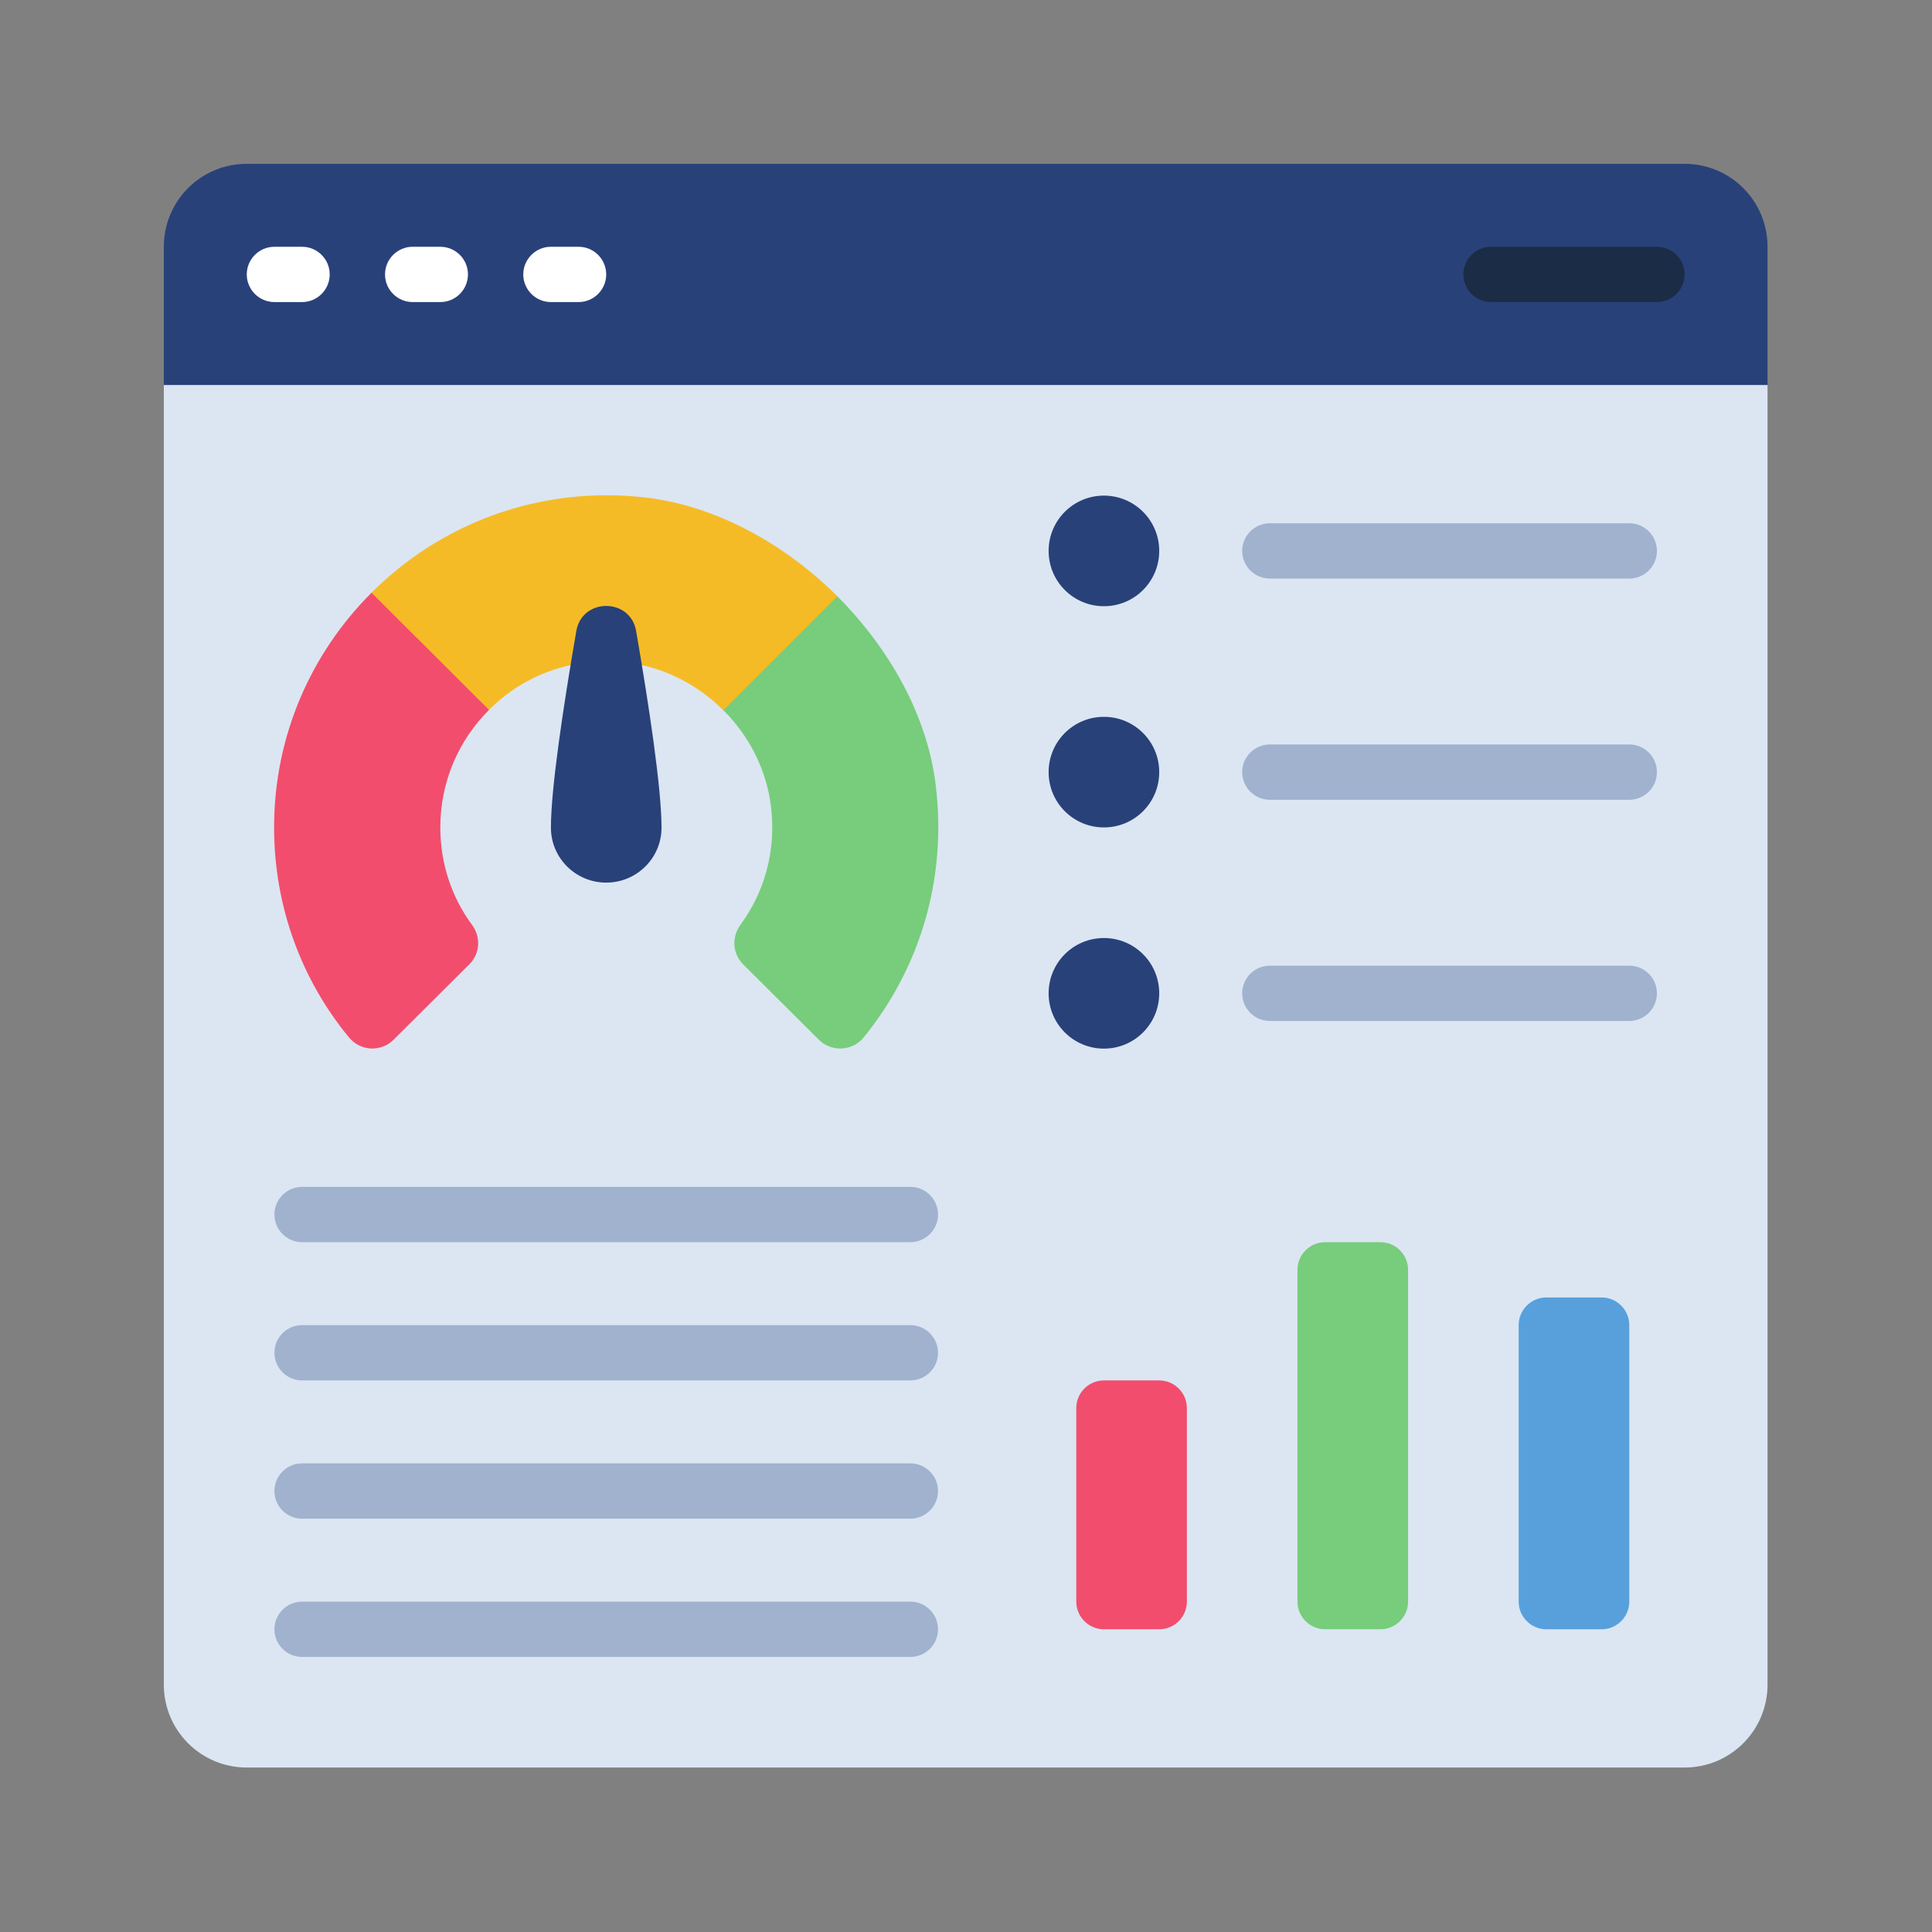
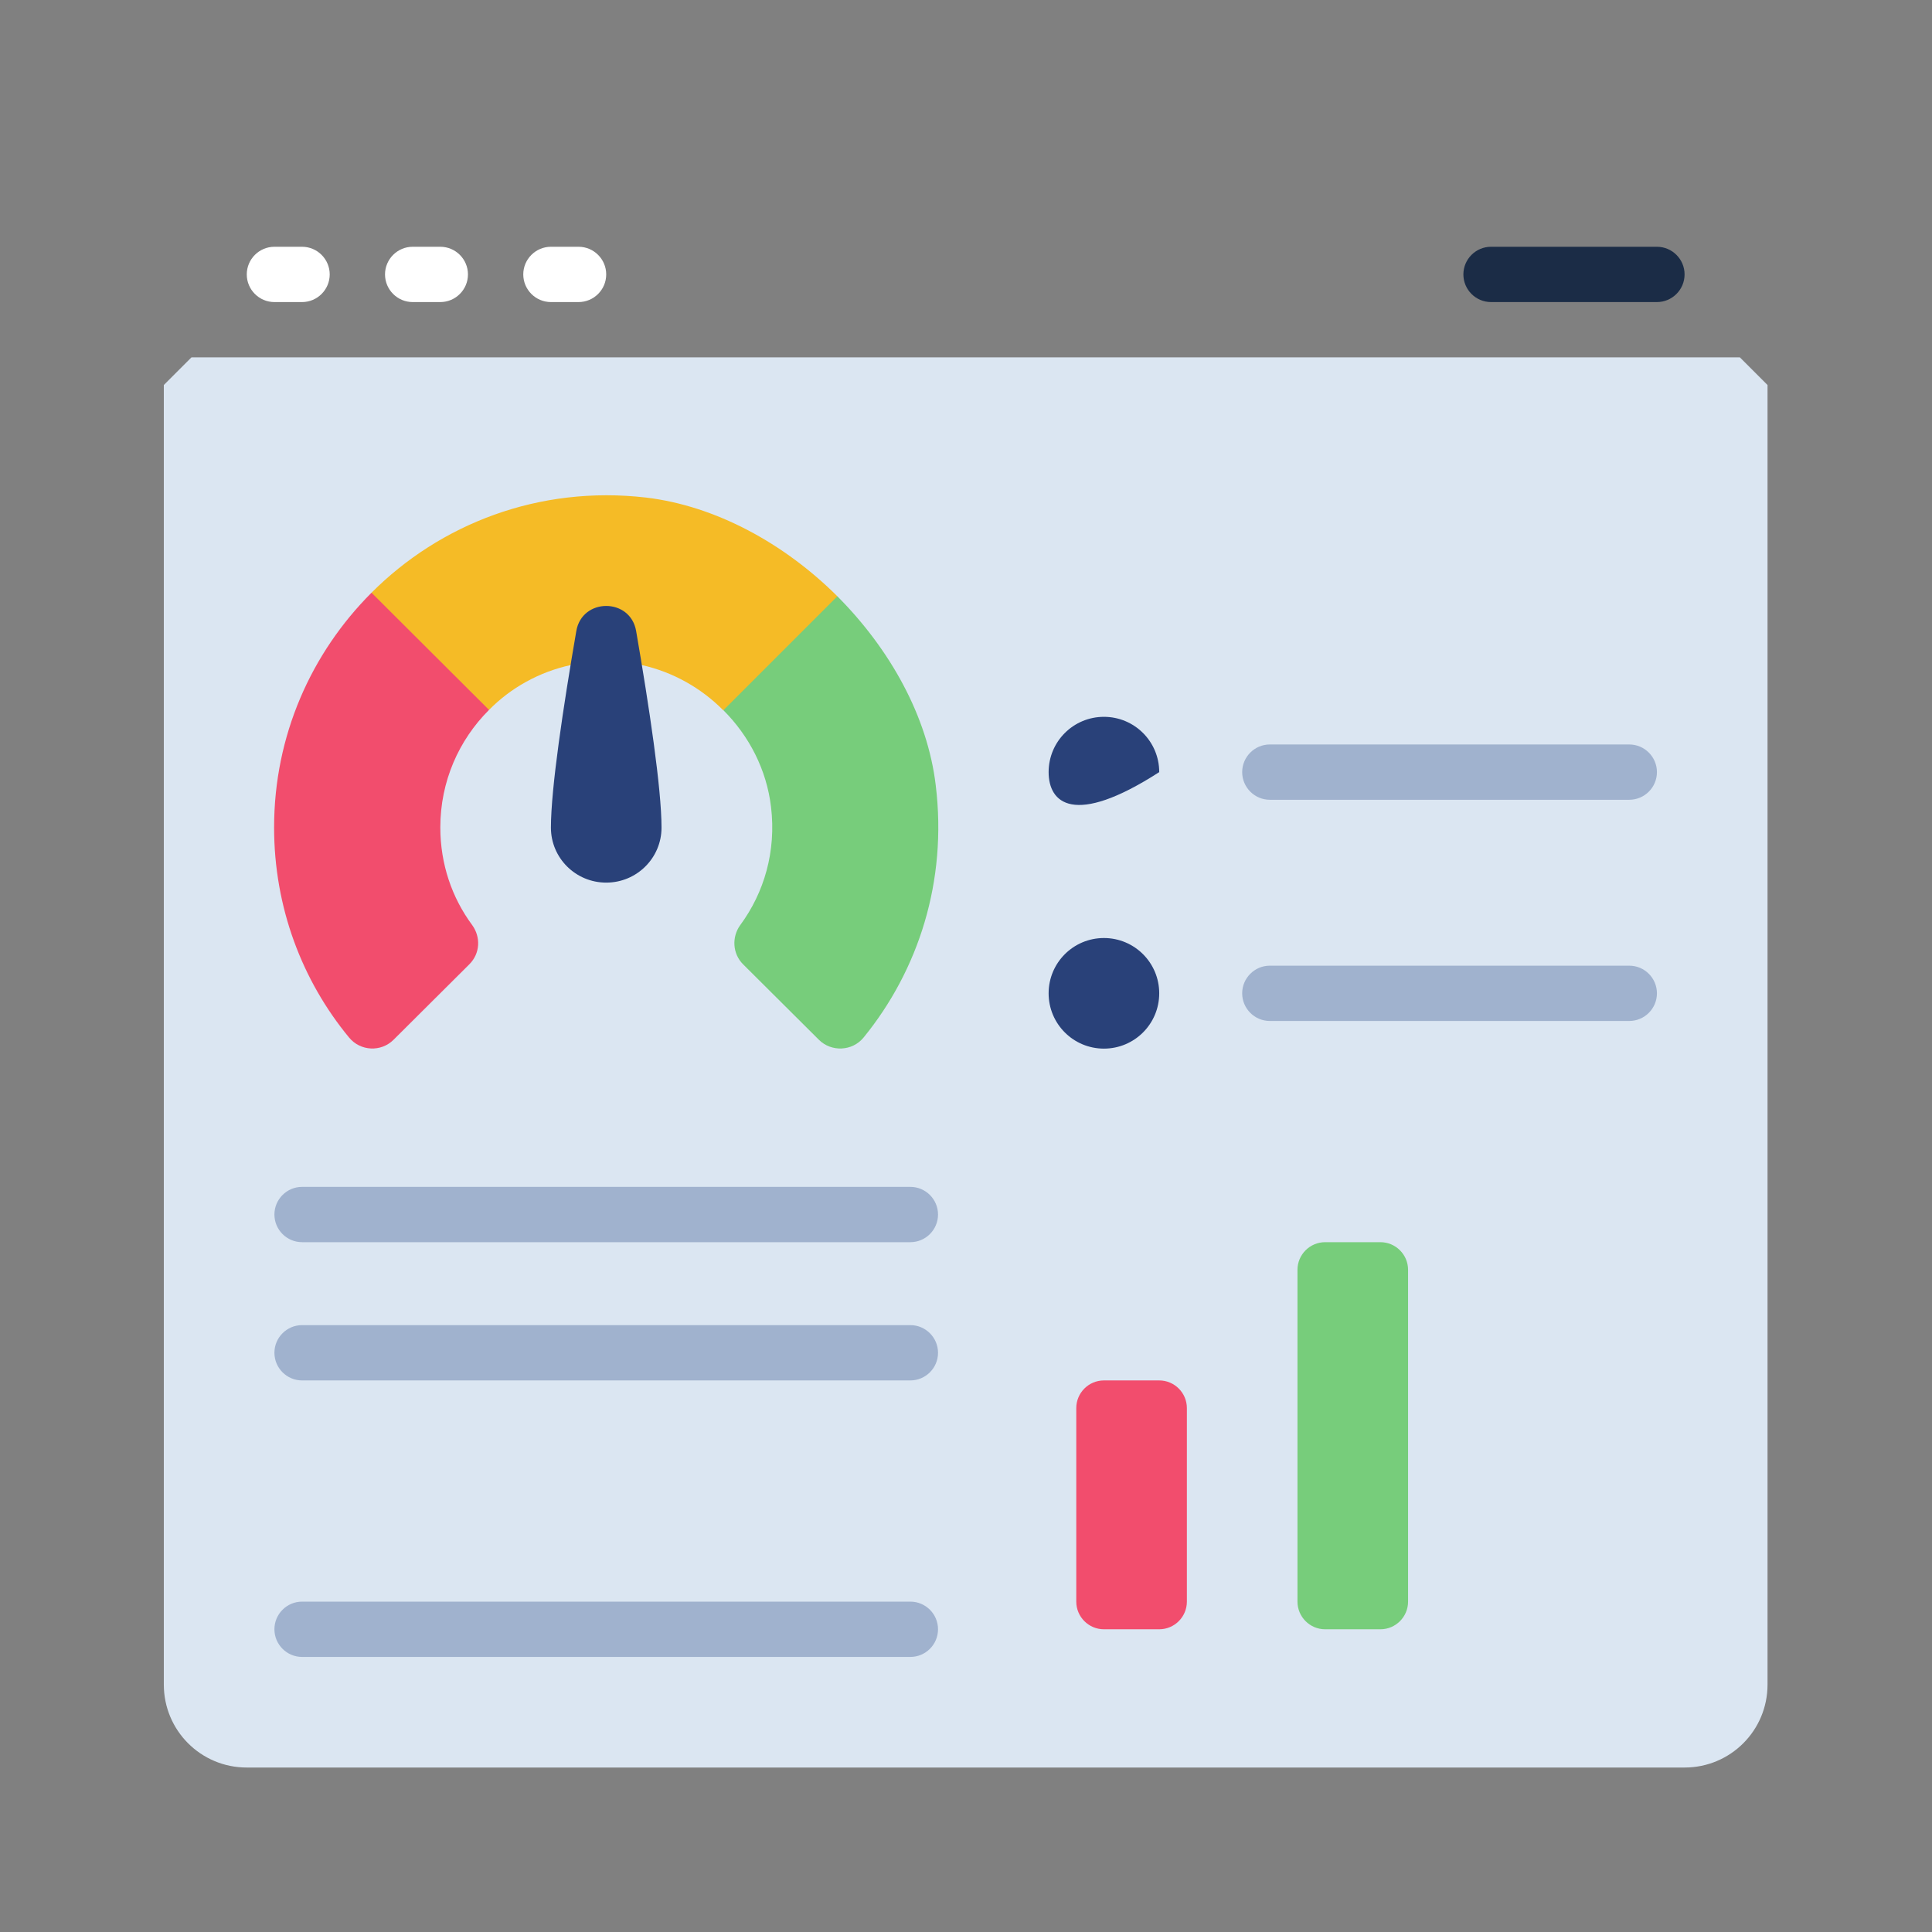
<svg xmlns="http://www.w3.org/2000/svg" width="1024" viewBox="0 0 768 768" height="1024" preserveAspectRatio="xMidYMid meet">
  <rect x="0" y="0" width="768" height="768" fill="#808080" stroke="none" />
  <defs>
    <clipPath id="a41bedeb52">
      <path d="M 65.121 142 L 702.621 142 L 702.621 702.621 L 65.121 702.621 Z M 65.121 142 " clip-rule="nonzero" />
    </clipPath>
    <clipPath id="bfe042d06c">
-       <path d="M 65.121 65.121 L 702.621 65.121 L 702.621 154 L 65.121 154 Z M 65.121 65.121 " clip-rule="nonzero" />
-     </clipPath>
+       </clipPath>
  </defs>
  <g clip-path="url(#a41bedeb52)">
    <path fill="#dbe6f2" d="M 702.621 153.051 L 702.621 669.645 C 702.621 687.895 687.895 702.621 669.645 702.621 L 98.094 702.621 C 79.848 702.621 65.121 687.895 65.121 669.645 L 65.121 153.051 L 76.113 142.059 L 691.629 142.059 L 702.621 153.051 " fill-opacity="1" fill-rule="nonzero" />
  </g>
  <g clip-path="url(#bfe042d06c)">
    <path fill="#294179" d="M 702.621 98.094 L 702.621 153.051 L 65.121 153.051 L 65.121 98.094 C 65.121 79.848 79.848 65.121 98.094 65.121 L 669.645 65.121 C 687.895 65.121 702.621 79.848 702.621 98.094 " fill-opacity="1" fill-rule="nonzero" />
  </g>
  <path fill="#77cd7b" d="M 343.297 412.422 C 338.832 417.918 330.457 418.262 325.52 413.324 L 295.379 383.312 C 291.215 379.148 290.785 372.535 294.266 367.727 C 303.754 354.848 308.605 338.488 306.5 320.797 C 304.742 305.941 297.785 292.547 287.566 282.328 L 295.938 251.973 L 332.863 237.031 C 353.773 258.027 368.715 284.734 371.977 312.211 C 376.613 350.336 365.062 385.715 343.297 412.422 " fill-opacity="1" fill-rule="nonzero" />
-   <path fill="#294179" d="M 460.809 219 C 460.809 231.148 450.977 240.98 438.828 240.98 C 426.676 240.98 416.844 231.148 416.844 219 C 416.844 206.848 426.676 197.016 438.828 197.016 C 450.977 197.016 460.809 206.848 460.809 219 " fill-opacity="1" fill-rule="nonzero" />
-   <path fill="#294179" d="M 460.809 306.93 C 460.809 319.082 450.977 328.914 438.828 328.914 C 426.676 328.914 416.844 319.082 416.844 306.93 C 416.844 294.781 426.676 284.949 438.828 284.949 C 450.977 284.949 460.809 294.781 460.809 306.93 " fill-opacity="1" fill-rule="nonzero" />
+   <path fill="#294179" d="M 460.809 306.93 C 426.676 328.914 416.844 319.082 416.844 306.93 C 416.844 294.781 426.676 284.949 438.828 284.949 C 450.977 284.949 460.809 294.781 460.809 306.93 " fill-opacity="1" fill-rule="nonzero" />
  <path fill="#294179" d="M 460.809 394.859 C 460.809 407.012 450.977 416.844 438.828 416.844 C 426.676 416.844 416.844 407.012 416.844 394.859 C 416.844 382.711 426.676 372.879 438.828 372.879 C 450.977 372.879 460.809 382.711 460.809 394.859 " fill-opacity="1" fill-rule="nonzero" />
  <path fill="#f24d6d" d="M 460.809 647.664 L 438.828 647.664 C 432.773 647.664 427.836 642.727 427.836 636.672 L 427.836 559.73 C 427.836 553.68 432.773 548.742 438.828 548.742 L 460.809 548.742 C 466.863 548.742 471.801 553.68 471.801 559.73 L 471.801 636.672 C 471.801 642.727 466.863 647.664 460.809 647.664 " fill-opacity="1" fill-rule="nonzero" />
  <path fill="#77cd7b" d="M 548.742 647.664 L 526.758 647.664 C 520.703 647.664 515.766 642.727 515.766 636.672 L 515.766 504.773 C 515.766 498.723 520.703 493.785 526.758 493.785 L 548.742 493.785 C 554.793 493.785 559.73 498.723 559.73 504.773 L 559.73 636.672 C 559.73 642.727 554.793 647.664 548.742 647.664 " fill-opacity="1" fill-rule="nonzero" />
-   <path fill="#57a0dc" d="M 636.672 647.664 L 614.688 647.664 C 608.637 647.664 603.699 642.727 603.699 636.672 L 603.699 526.758 C 603.699 520.703 608.637 515.766 614.688 515.766 L 636.672 515.766 C 642.727 515.766 647.664 520.703 647.664 526.758 L 647.664 636.672 C 647.664 642.727 642.727 647.664 636.672 647.664 " fill-opacity="1" fill-rule="nonzero" />
  <path fill="#f5bb26" d="M 332.863 237.031 L 287.566 282.328 L 287.48 282.328 C 278.809 273.527 267.473 267.129 255.152 264.383 L 226.812 264.383 C 214.277 267.129 203.07 273.398 194.398 282.199 L 164.043 273.957 L 147.684 235.613 C 174.906 208.352 214.148 192.852 256.824 197.789 C 284.52 201.094 311.781 216.035 332.863 237.031 " fill-opacity="1" fill-rule="nonzero" />
  <path fill="#294179" d="M 262.965 329 C 262.965 341.062 253.133 350.852 240.98 350.852 C 228.832 350.852 219 341.062 219 329 C 219 313.5 223.895 280.953 229.09 250.855 C 231.363 237.547 250.598 237.547 252.875 250.855 C 258.07 280.953 262.965 313.5 262.965 329 " fill-opacity="1" fill-rule="nonzero" />
  <path fill="#f24d6d" d="M 187.699 367.727 C 191.176 372.535 190.875 379.02 186.582 383.312 L 156.441 413.324 C 151.504 418.262 143.262 417.918 138.754 412.422 C 120.078 389.797 108.957 360.684 108.957 328.914 C 108.957 292.418 123.727 259.574 147.684 235.613 L 194.398 282.199 C 182.375 294.18 175.035 310.664 175.035 328.914 C 175.035 343.426 179.629 356.82 187.699 367.727 " fill-opacity="1" fill-rule="nonzero" />
  <path fill="#ffffff" d="M 120.078 120.078 L 109.086 120.078 C 103.031 120.078 98.094 115.141 98.094 109.086 C 98.094 103.031 103.031 98.094 109.086 98.094 L 120.078 98.094 C 126.129 98.094 131.066 103.031 131.066 109.086 C 131.066 115.141 126.129 120.078 120.078 120.078 " fill-opacity="1" fill-rule="nonzero" />
  <path fill="#ffffff" d="M 175.035 120.078 L 164.043 120.078 C 157.988 120.078 153.051 115.141 153.051 109.086 C 153.051 103.031 157.988 98.094 164.043 98.094 L 175.035 98.094 C 181.086 98.094 186.023 103.031 186.023 109.086 C 186.023 115.141 181.086 120.078 175.035 120.078 " fill-opacity="1" fill-rule="nonzero" />
  <path fill="#ffffff" d="M 229.992 120.078 L 219 120.078 C 212.945 120.078 208.008 115.141 208.008 109.086 C 208.008 103.031 212.945 98.094 219 98.094 L 229.992 98.094 C 236.043 98.094 240.98 103.031 240.98 109.086 C 240.98 115.141 236.043 120.078 229.992 120.078 " fill-opacity="1" fill-rule="nonzero" />
  <path fill="#1b2c46" d="M 658.656 120.078 L 592.707 120.078 C 586.652 120.078 581.715 115.141 581.715 109.086 C 581.715 103.031 586.652 98.094 592.707 98.094 L 658.656 98.094 C 664.707 98.094 669.645 103.031 669.645 109.086 C 669.645 115.141 664.707 120.078 658.656 120.078 " fill-opacity="1" fill-rule="nonzero" />
-   <path fill="#a0b2ce" d="M 647.664 229.992 L 504.773 229.992 C 498.723 229.992 493.785 225.055 493.785 219 C 493.785 212.945 498.723 208.008 504.773 208.008 L 647.664 208.008 C 653.719 208.008 658.656 212.945 658.656 219 C 658.656 225.055 653.719 229.992 647.664 229.992 " fill-opacity="1" fill-rule="nonzero" />
  <path fill="#a0b2ce" d="M 647.664 317.922 L 504.773 317.922 C 498.723 317.922 493.785 312.984 493.785 306.93 C 493.785 300.875 498.723 295.938 504.773 295.938 L 647.664 295.938 C 653.719 295.938 658.656 300.875 658.656 306.93 C 658.656 312.984 653.719 317.922 647.664 317.922 " fill-opacity="1" fill-rule="nonzero" />
  <path fill="#a0b2ce" d="M 647.664 405.852 L 504.773 405.852 C 498.723 405.852 493.785 400.914 493.785 394.859 C 493.785 388.809 498.723 383.871 504.773 383.871 L 647.664 383.871 C 653.719 383.871 658.656 388.809 658.656 394.859 C 658.656 400.914 653.719 405.852 647.664 405.852 " fill-opacity="1" fill-rule="nonzero" />
  <path fill="#a0b2ce" d="M 361.887 493.785 L 120.078 493.785 C 114.023 493.785 109.086 488.848 109.086 482.793 C 109.086 476.738 114.023 471.801 120.078 471.801 L 361.887 471.801 C 367.941 471.801 372.879 476.738 372.879 482.793 C 372.879 488.848 367.941 493.785 361.887 493.785 " fill-opacity="1" fill-rule="nonzero" />
  <path fill="#a0b2ce" d="M 361.887 548.742 L 120.078 548.742 C 114.023 548.742 109.086 543.805 109.086 537.75 C 109.086 531.695 114.023 526.758 120.078 526.758 L 361.887 526.758 C 367.941 526.758 372.879 531.695 372.879 537.75 C 372.879 543.805 367.941 548.742 361.887 548.742 " fill-opacity="1" fill-rule="nonzero" />
-   <path fill="#a0b2ce" d="M 361.887 603.699 L 120.078 603.699 C 114.023 603.699 109.086 598.762 109.086 592.707 C 109.086 586.652 114.023 581.715 120.078 581.715 L 361.887 581.715 C 367.941 581.715 372.879 586.652 372.879 592.707 C 372.879 598.762 367.941 603.699 361.887 603.699 " fill-opacity="1" fill-rule="nonzero" />
  <path fill="#a0b2ce" d="M 361.887 658.656 L 120.078 658.656 C 114.023 658.656 109.086 653.719 109.086 647.664 C 109.086 641.609 114.023 636.672 120.078 636.672 L 361.887 636.672 C 367.941 636.672 372.879 641.609 372.879 647.664 C 372.879 653.719 367.941 658.656 361.887 658.656 " fill-opacity="1" fill-rule="nonzero" />
</svg>